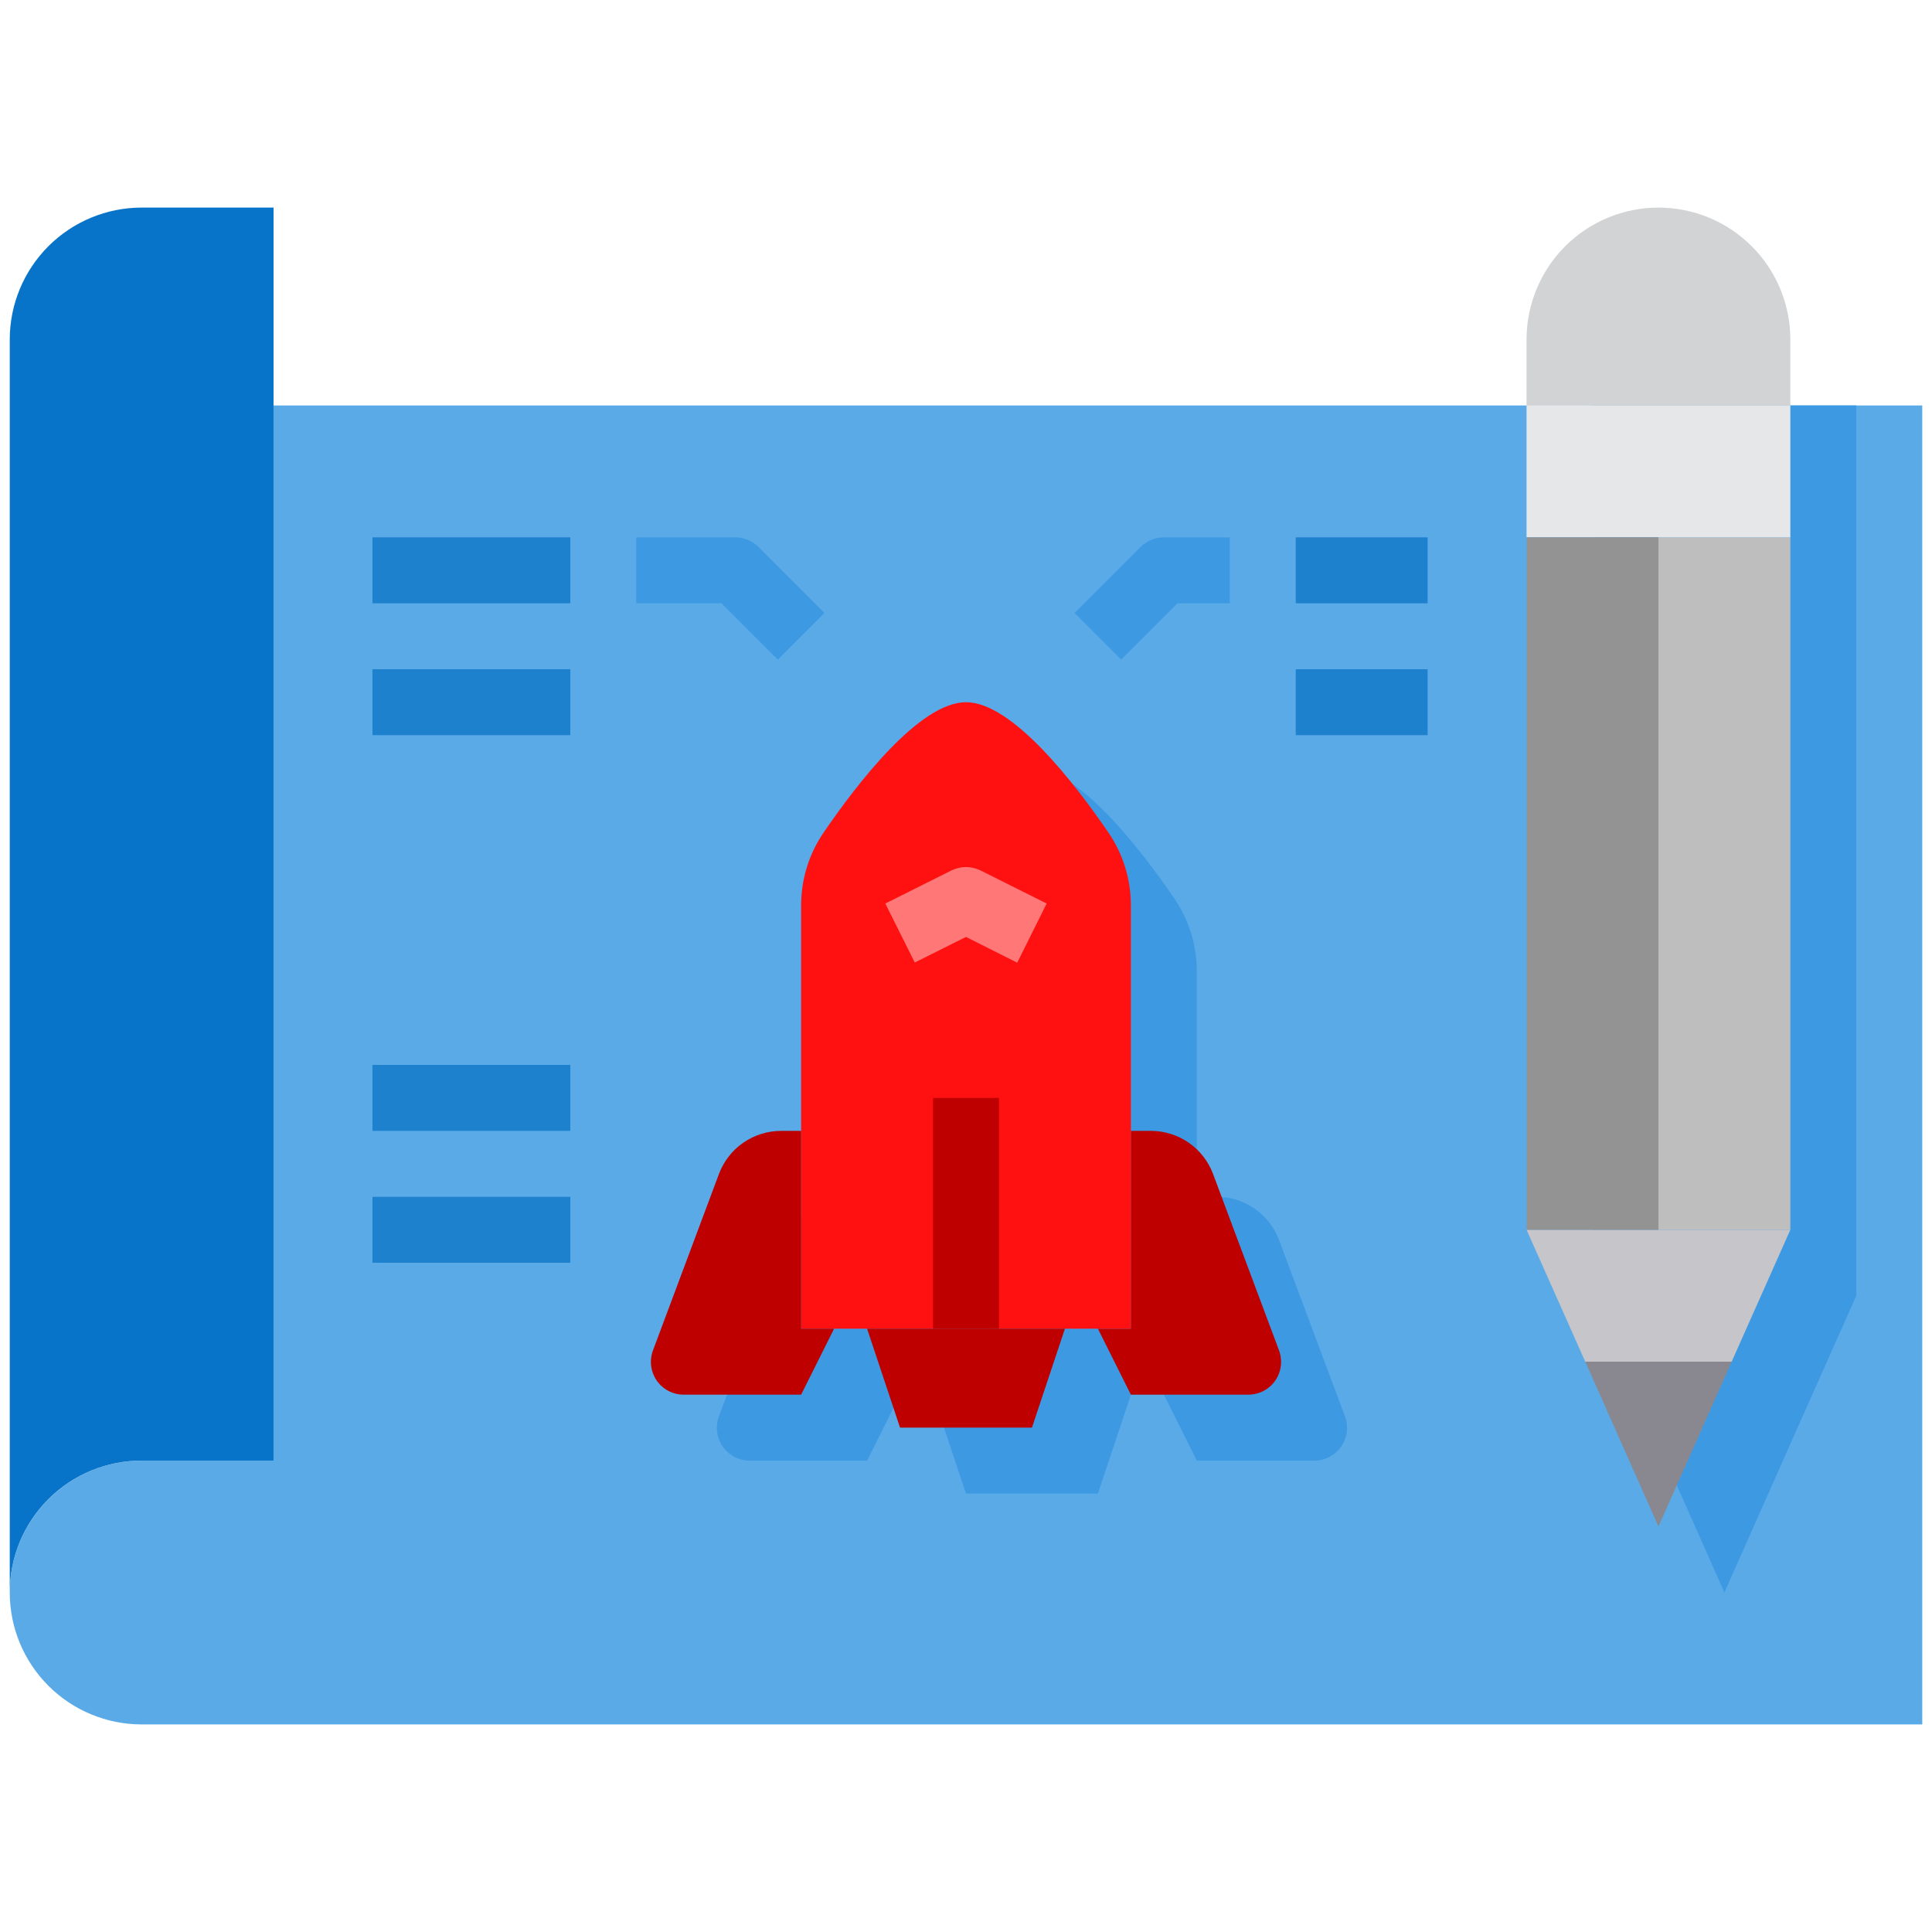
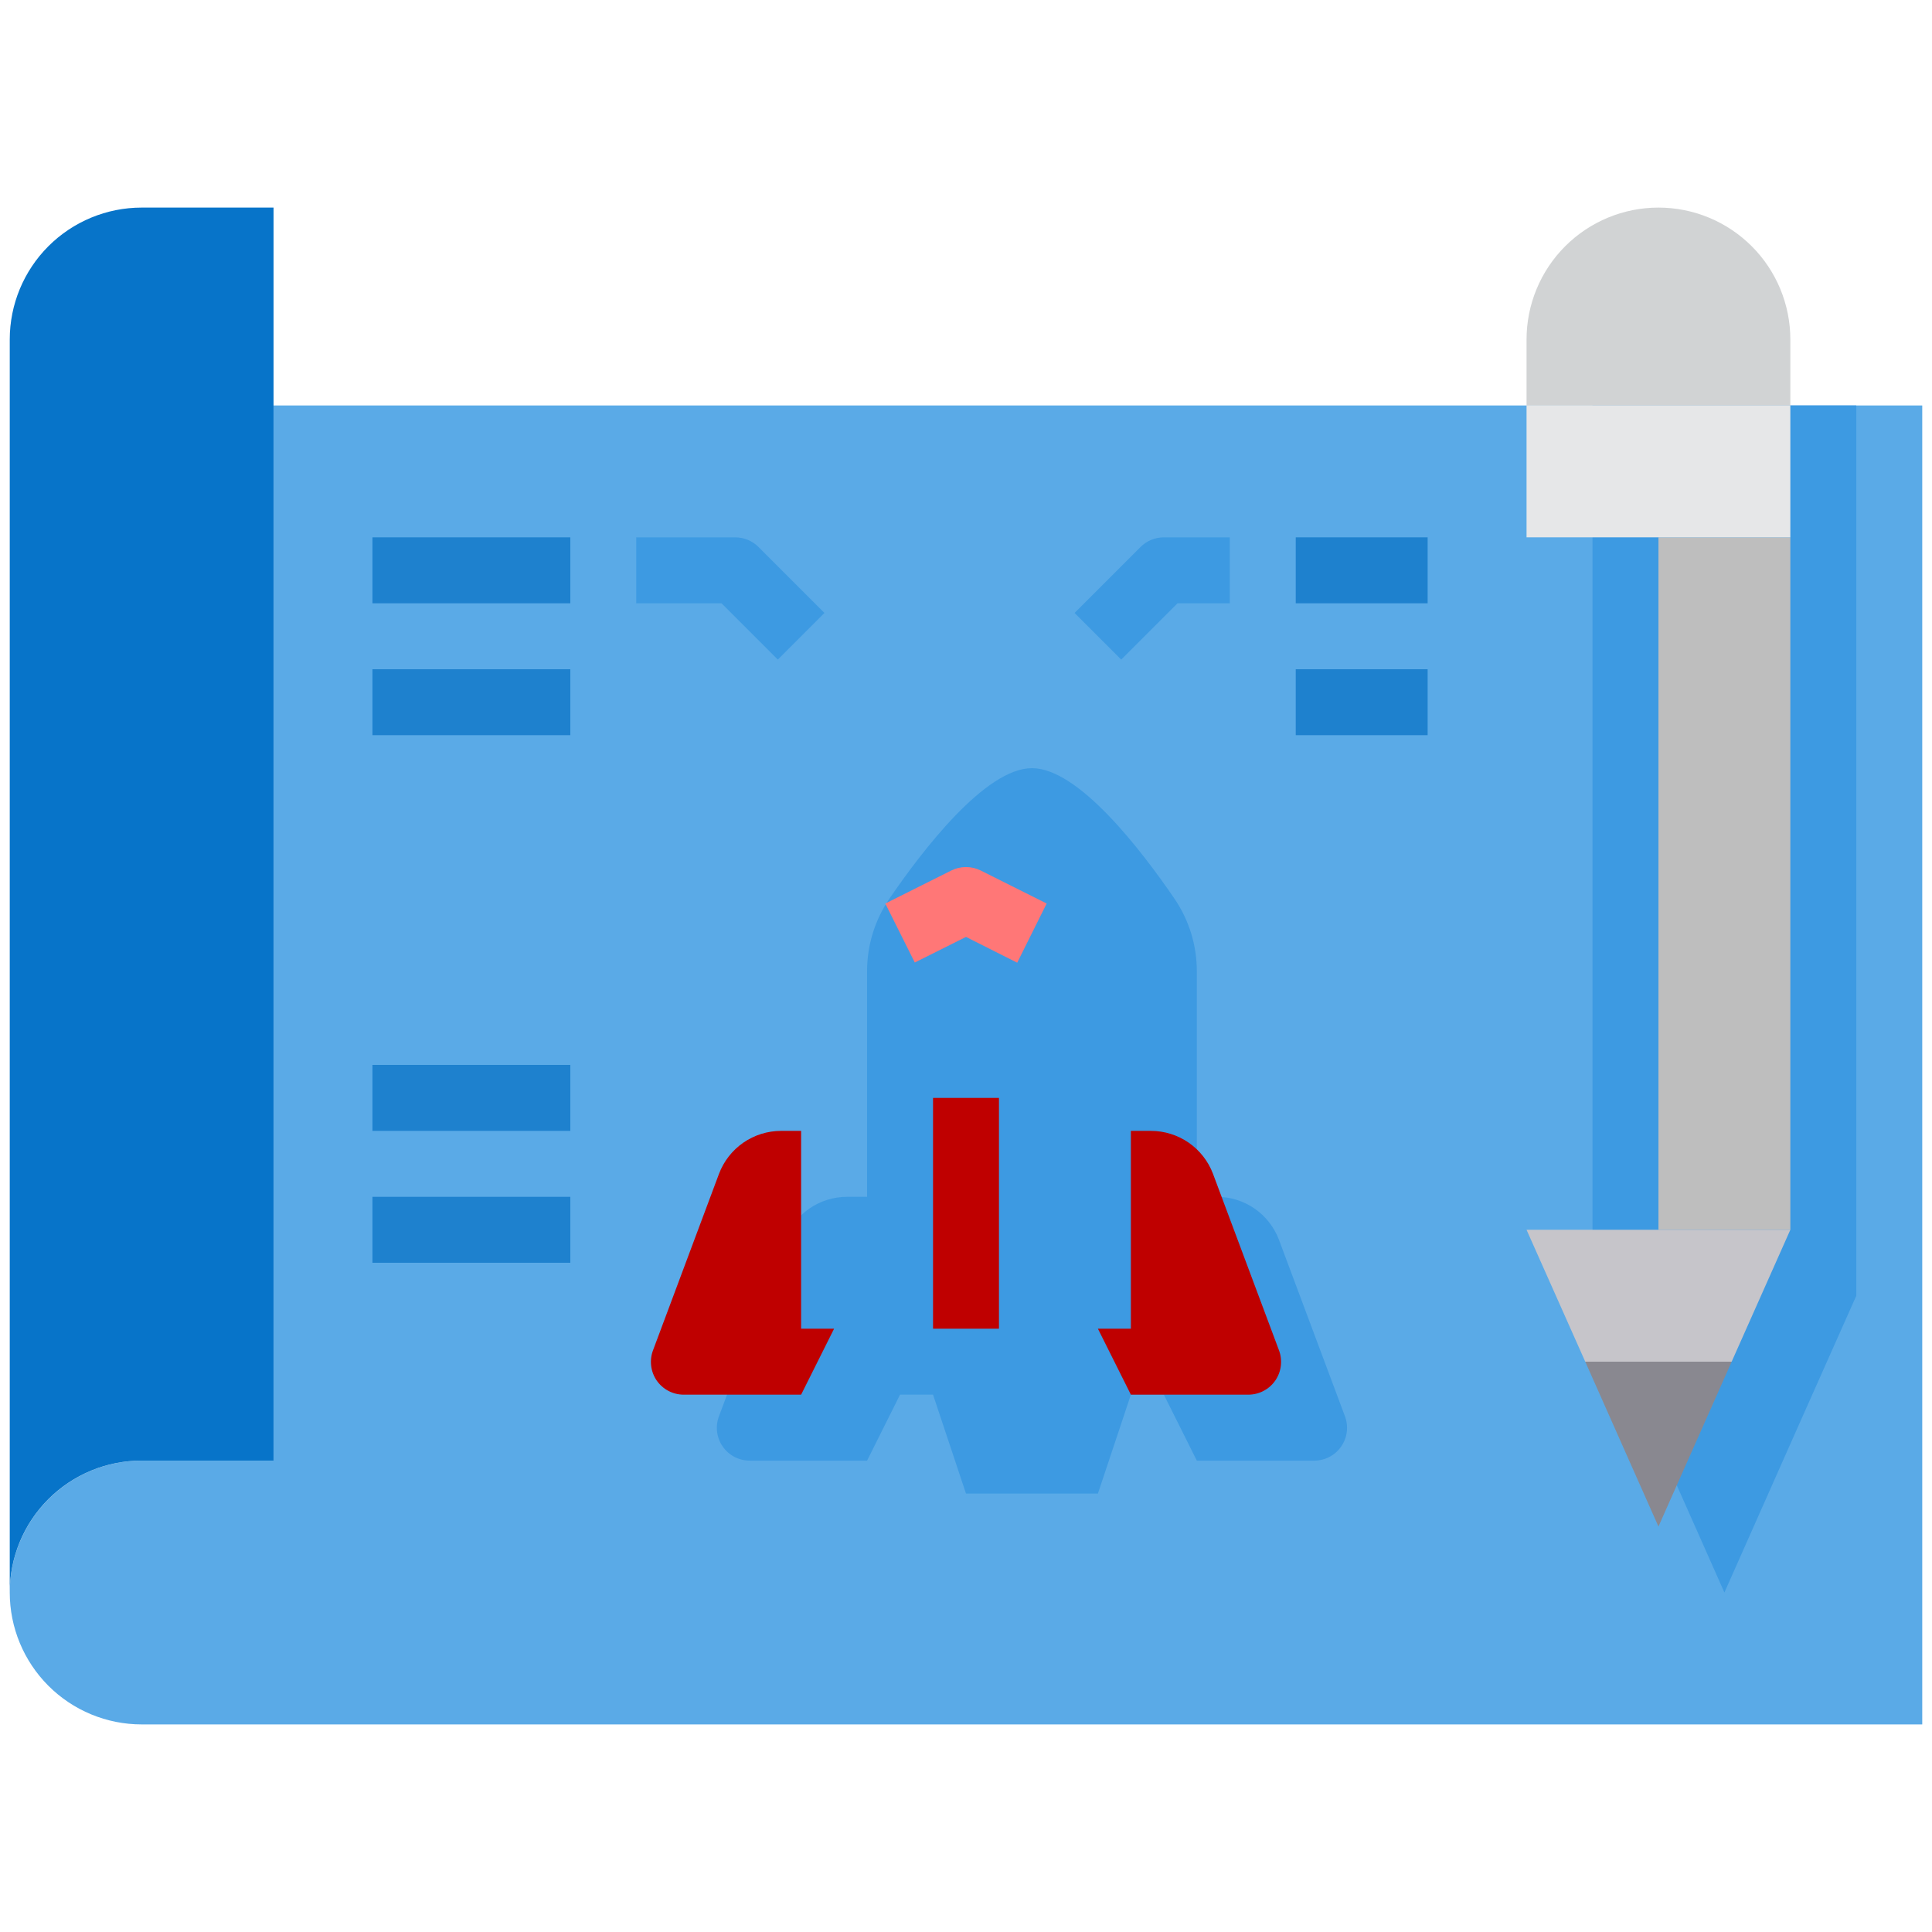
<svg xmlns="http://www.w3.org/2000/svg" width="65" height="65" viewBox="0 0 65 65" fill="none">
  <path d="M64.672 13.641V58.016H4.766C3.589 58.016 2.46 57.548 1.628 56.716C0.796 55.884 0.328 54.755 0.328 53.578C0.328 52.401 0.796 51.273 1.628 50.44C2.46 49.608 3.589 49.141 4.766 49.141H9.203V13.641H64.672Z" fill="#5AAAE7" />
  <path d="M62.453 13.641V43.594L60.478 48.031L58.016 53.578L55.553 48.031L53.578 43.594V13.641H62.453Z" fill="#3D9AE2" />
  <path d="M55.797 18.078H60.234V41.375H55.797V18.078Z" fill="#BEBEBE" />
  <path d="M60.234 13.641V18.078H55.797H51.359V13.641H60.234Z" fill="#E6E7E8" />
  <path d="M60.234 11.422V13.641H51.359V11.422C51.359 10.245 51.827 9.116 52.659 8.284C53.491 7.452 54.62 6.984 55.797 6.984C56.974 6.984 58.102 7.452 58.935 8.284C59.767 9.116 60.234 10.245 60.234 11.422V11.422Z" fill="#D1D3D4" />
  <path d="M60.234 41.375L58.26 45.812H53.334L51.359 41.375H55.797H60.234Z" fill="#C6C5CA" />
  <path d="M58.26 45.812L55.797 51.359L53.334 45.812H58.26Z" fill="#898890" />
-   <path d="M51.359 18.078H55.797V41.375H51.359V18.078Z" fill="#939393" />
  <path d="M45.247 47.643L43.028 41.708C42.867 41.284 42.582 40.92 42.21 40.662C41.837 40.405 41.395 40.266 40.942 40.266H40.266V32.7C40.271 31.812 40.004 30.945 39.5 30.215C38.391 28.595 36.283 25.844 34.719 25.844C33.155 25.844 31.047 28.595 29.937 30.215C29.433 30.945 29.166 31.812 29.172 32.7V40.266H28.495C28.042 40.266 27.6 40.405 27.228 40.662C26.855 40.92 26.57 41.284 26.41 41.708L24.191 47.643C24.127 47.81 24.104 47.99 24.125 48.168C24.147 48.346 24.211 48.516 24.312 48.663C24.414 48.811 24.55 48.931 24.708 49.015C24.867 49.098 25.044 49.141 25.223 49.141H29.172L30.281 46.922H31.391L32.5 50.25H36.938L38.047 46.922H39.156L40.266 49.141H44.215C44.394 49.141 44.571 49.098 44.729 49.015C44.888 48.931 45.024 48.811 45.125 48.663C45.227 48.516 45.291 48.346 45.312 48.168C45.333 47.99 45.311 47.81 45.247 47.643V47.643Z" fill="#3D9AE2" />
  <path d="M43.028 45.424C43.092 45.591 43.114 45.772 43.093 45.95C43.072 46.127 43.008 46.297 42.907 46.445C42.805 46.592 42.669 46.713 42.51 46.796C42.352 46.879 42.175 46.922 41.996 46.922H38.047L36.938 44.703H38.047V38.047H38.724C39.176 38.048 39.618 38.186 39.991 38.443C40.363 38.701 40.649 39.066 40.809 39.489L43.028 45.424Z" fill="#BF0000" />
-   <path d="M32.5 44.703H26.953V30.481C26.948 29.594 27.215 28.726 27.719 27.996C28.828 26.376 30.936 23.625 32.5 23.625C34.064 23.625 36.172 26.376 37.282 27.996C37.785 28.726 38.053 29.594 38.047 30.481V44.703H32.5Z" fill="#FF1111" />
-   <path d="M35.828 44.703L34.719 48.031H30.281L29.172 44.703H32.5H35.828Z" fill="#BF0000" />
  <path d="M28.062 44.703L26.953 46.922H23.004C22.825 46.922 22.648 46.879 22.49 46.796C22.331 46.713 22.195 46.592 22.093 46.445C21.992 46.297 21.928 46.127 21.907 45.95C21.886 45.772 21.908 45.591 21.972 45.424L24.191 39.489C24.351 39.066 24.637 38.701 25.009 38.443C25.382 38.186 25.824 38.048 26.276 38.047H26.953V44.703H28.062Z" fill="#BF0000" />
  <path d="M9.203 13.641V49.141H4.766C4.183 49.14 3.605 49.254 3.067 49.477C2.528 49.7 2.038 50.026 1.626 50.439C1.214 50.851 0.887 51.34 0.664 51.879C0.442 52.418 0.327 52.995 0.328 53.578V11.422C0.328 10.245 0.796 9.116 1.628 8.284C2.46 7.452 3.589 6.984 4.766 6.984H9.203V13.641Z" fill="#0774C9" />
  <path d="M31.391 36.938H33.609V44.703H31.391V36.938Z" fill="#BF0000" />
  <path d="M34.223 32.389L32.5 31.522L30.777 32.383L29.785 30.398L32.004 29.288C32.158 29.211 32.328 29.171 32.5 29.171C32.672 29.171 32.842 29.211 32.996 29.288L35.214 30.398L34.223 32.389Z" fill="#FF7777" />
  <path d="M43.594 18.078H48.031V20.297H43.594V18.078Z" fill="#1E81CE" />
  <path d="M43.594 22.516H48.031V24.734H43.594V22.516Z" fill="#1E81CE" />
  <path d="M12.531 18.078H19.188V20.297H12.531V18.078Z" fill="#1E81CE" />
  <path d="M12.531 22.516H19.188V24.734H12.531V22.516Z" fill="#1E81CE" />
  <path d="M26.169 22.191L24.275 20.297H21.406V18.078H24.734C25.029 18.078 25.311 18.195 25.519 18.403L27.738 20.622L26.169 22.191Z" fill="#3D9AE2" />
  <path d="M37.722 22.191L36.153 20.622L38.372 18.403C38.58 18.195 38.862 18.078 39.156 18.078H41.375V20.297H39.616L37.722 22.191Z" fill="#3D9AE2" />
  <path d="M12.531 35.828H19.188V38.047H12.531V35.828Z" fill="#1E81CE" />
  <path d="M12.531 40.266H19.188V42.484H12.531V40.266Z" fill="#1E81CE" />
</svg>